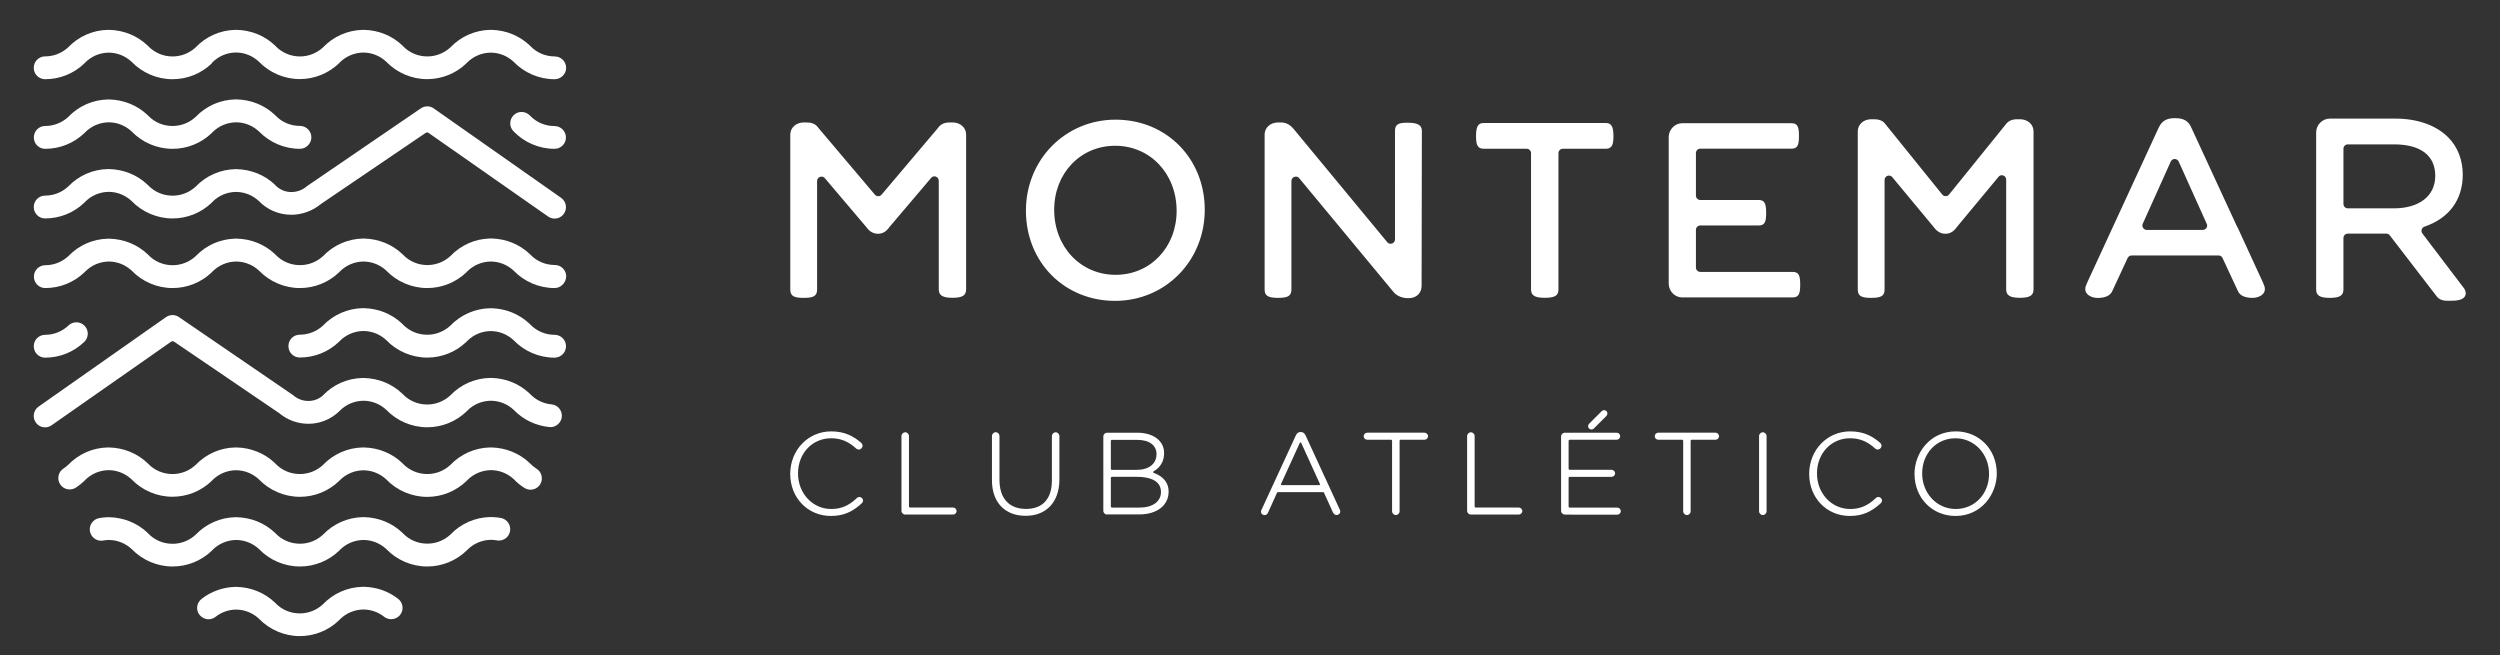
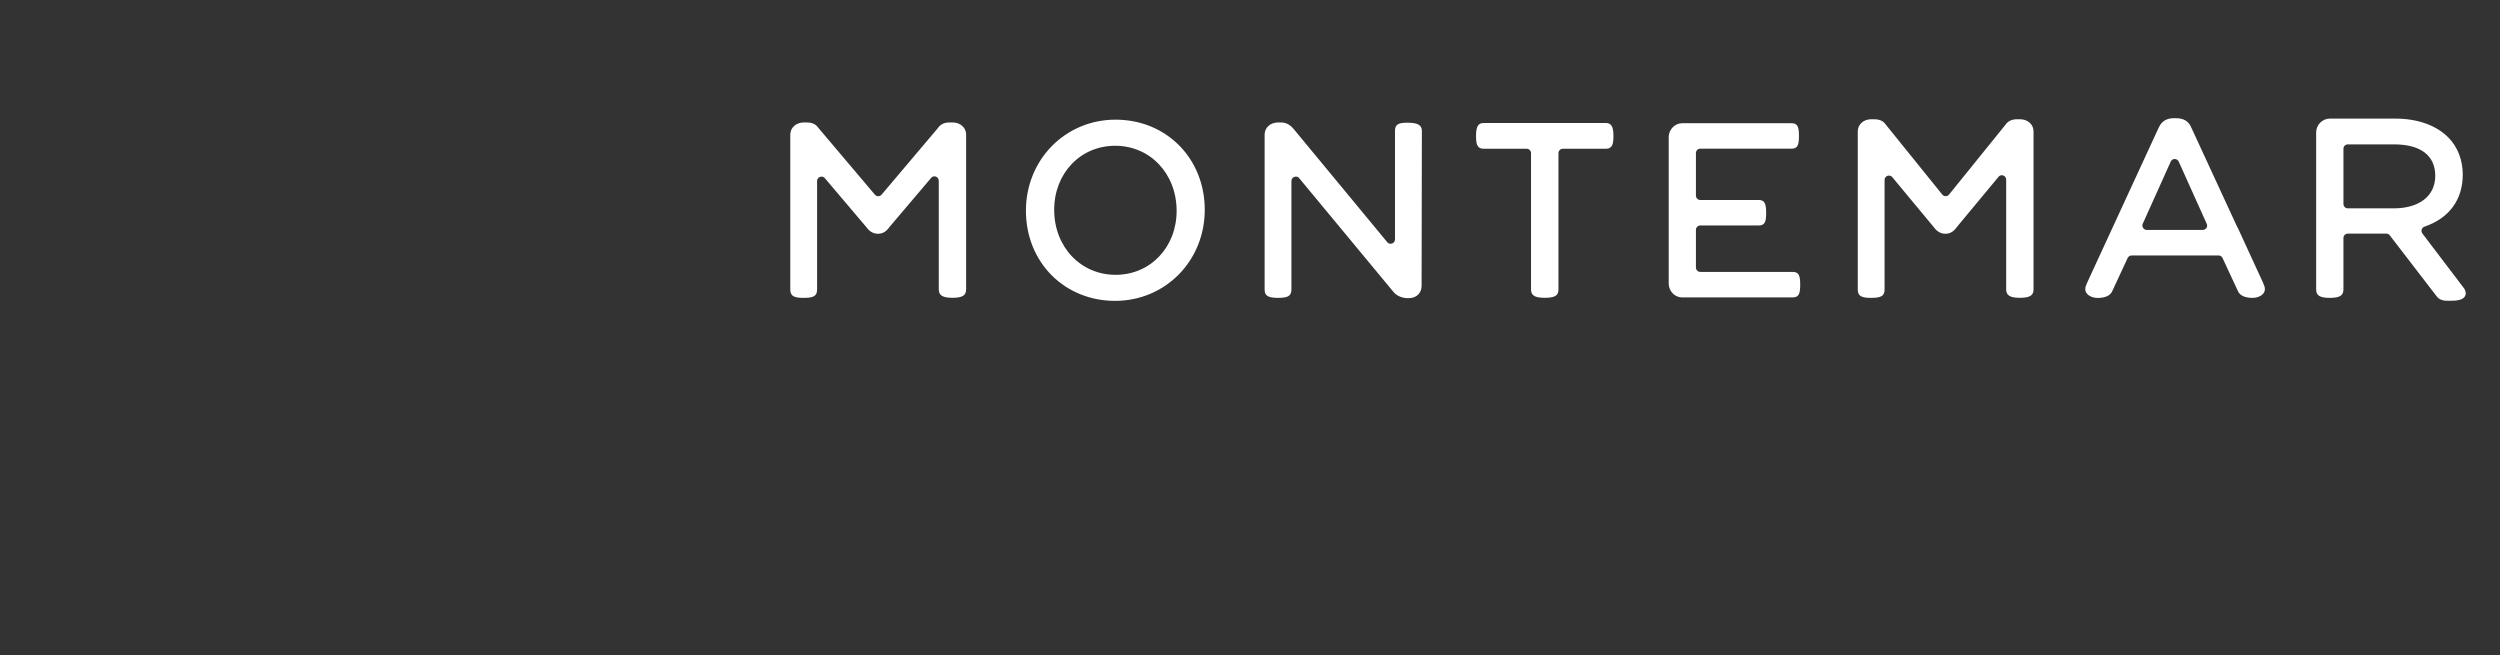
<svg xmlns="http://www.w3.org/2000/svg" id="Capa_1" x="0px" y="0px" viewBox="0 0 359.14 94.11" style="enable-background:new 0 0 359.14 94.11;" xml:space="preserve">
  <rect x="0" y="0" width="359.14" height="94.11" fill="#333333" stroke="none" />
  <style type="text/css">	.st0{fill:#FFFFFF;}</style>
  <g>
    <path class="st0" d="M160.19,43.22c-7.3,0-12.81-5.57-12.81-12.95c0-7.34,5.66-13.08,12.88-13.08c7.3,0,12.81,5.57,12.81,12.95  C173.07,37.47,167.41,43.22,160.19,43.22 M160.2,20.94c-5,0-8.76,3.96-8.76,9.2c0,5.32,3.8,9.34,8.83,9.34  c4.99,0,8.76-3.96,8.76-9.2C169.02,24.95,165.23,20.94,160.2,20.94 M351.66,43.21c-0.56,0-1.19-0.08-1.6-0.62l-6.76-8.79  c-0.12-0.15-0.3-0.24-0.5-0.24h-5.52c-0.35,0-0.63,0.28-0.63,0.63v7.39c0,0.88-0.54,1.21-1.98,1.21c-1.4,0-1.94-0.34-1.94-1.21  V19.02c0-1.07,0.89-1.98,1.94-1.98h9.46c3.14,0,5.83,0.95,7.56,2.68c1.36,1.36,2.1,3.26,2.1,5.36c0,3.61-1.95,6.27-5.5,7.48  c-0.19,0.07-0.34,0.22-0.4,0.41c-0.06,0.2-0.02,0.41,0.1,0.57l6.04,7.95c0.22,0.41,0.26,0.77,0.08,1.07  c-0.34,0.58-1.33,0.63-1.62,0.63c-0.11,0-0.22,0-0.34,0.01C351.96,43.2,351.81,43.21,351.66,43.21 M337.28,20.74  c-0.35,0-0.63,0.28-0.63,0.63v7.93c0,0.35,0.28,0.63,0.63,0.63h6.6c3.68,0,5.96-1.79,5.96-4.67c0-2.92-2.1-4.52-5.93-4.52H337.28z   M202.25,42.83c-0.82,0-1.59-0.32-2.05-0.87L186.64,25.6c-0.11-0.15-0.29-0.23-0.49-0.23l-0.2,0.03c-0.26,0.09-0.43,0.33-0.43,0.6  v15.62c0,0.99-0.68,1.17-1.94,1.17c-1.41,0-1.91-0.31-1.91-1.17V19.33c0-0.99,0.83-1.74,1.94-1.74h0.4c0.74,0,1.35,0.33,1.89,1.01  l13.38,16.18c0.11,0.15,0.3,0.24,0.49,0.24l0.2-0.03c0.26-0.09,0.43-0.33,0.43-0.6V18.8c0-1,0.58-1.17,1.8-1.17  c1.46,0,2.06,0.34,2.06,1.17l-0.04,22.28c0,1.03-0.75,1.75-1.83,1.75H202.25z M323.6,42.79c-1.13,0-1.84-0.34-2.12-1l-2.2-4.73  c-0.1-0.22-0.33-0.36-0.57-0.36h-12.49c-0.24,0-0.46,0.14-0.57,0.36l-2.18,4.7c-0.28,0.69-1,1.04-2.14,1.04  c-0.57,0-1.29-0.23-1.61-0.73c-0.21-0.32-0.21-0.74-0.01-1.16l0.15-0.36l10.25-22.21c0.55-1.2,1.47-1.36,2.29-1.36h0.15  c1.16,0,1.87,0.43,2.25,1.36l6.58,14.24l0.07,0.1l3.62,7.87l0.15,0.36c0.2,0.43,0.2,0.83-0.01,1.16  C324.9,42.56,324.17,42.79,323.6,42.79 M312.41,22.84c-0.25,0-0.47,0.15-0.57,0.37l-4.02,8.93c-0.09,0.19-0.07,0.42,0.05,0.6  c0.12,0.18,0.31,0.29,0.53,0.29h8.04c0.21,0,0.41-0.11,0.53-0.28c0.12-0.18,0.14-0.41,0.04-0.6l-4.02-8.93  C312.88,22.99,312.66,22.84,312.41,22.84 M290.18,42.78c-1.42,0-1.98-0.34-1.98-1.21V25.8c0-0.26-0.17-0.5-0.41-0.59l-0.21-0.04  c-0.19,0-0.36,0.08-0.48,0.23l-6,7.23c-0.45,0.65-0.98,0.95-1.63,0.95c-0.66,0-1.23-0.33-1.67-0.95l-5.96-7.18  c-0.12-0.14-0.29-0.23-0.48-0.23l-0.22,0.04c-0.24,0.09-0.41,0.33-0.41,0.59v15.77c0,0.99-0.68,1.17-1.94,1.17  c-1.24,0-1.91-0.19-1.91-1.17V18.87c0-0.99,0.83-1.74,1.94-1.74h0.33c0.65,0,1.31,0.1,1.78,0.8l8.09,10.02  c0.12,0.15,0.3,0.23,0.49,0.23c0.19,0,0.37-0.08,0.49-0.24l8.06-9.97c0.54-0.84,1.43-0.84,1.81-0.84h0.32  c1.11,0,1.94,0.75,1.94,1.74v22.7C292.13,42.45,291.58,42.78,290.18,42.78 M221.92,42.78c-1.44,0-1.98-0.33-1.98-1.21V22  c0-0.35-0.28-0.63-0.63-0.63h-6.17c-0.92,0-1.1-0.64-1.1-1.83c0-1.36,0.3-1.87,1.1-1.87h17.54c0.8,0,1.1,0.51,1.1,1.87  c0,1.19-0.17,1.83-1.1,1.83h-6.17c-0.34,0-0.63,0.28-0.63,0.63v19.58C223.89,42.46,223.36,42.78,221.92,42.78 M136.84,42.78  c-1.42,0-1.98-0.34-1.98-1.21V25.96c0-0.26-0.17-0.5-0.41-0.59l-0.21-0.04c-0.19,0-0.36,0.08-0.48,0.23l-6,7.07  c-0.45,0.65-0.98,0.95-1.63,0.95c-0.66,0-1.24-0.33-1.67-0.95l-5.97-7.04c-0.11-0.14-0.29-0.22-0.48-0.22l-0.22,0.04  c-0.24,0.09-0.41,0.33-0.41,0.59v15.62c0,0.99-0.68,1.17-1.94,1.17c-1.24,0-1.91-0.19-1.91-1.17V19.33c0-0.99,0.84-1.74,1.94-1.74  h0.33c0.65,0,1.31,0.1,1.78,0.8l8.1,9.57c0.12,0.14,0.29,0.23,0.48,0.23s0.37-0.09,0.49-0.23l8.05-9.52  c0.55-0.85,1.44-0.85,1.82-0.85h0.33c1.11,0,1.94,0.75,1.94,1.74v22.25C138.78,42.45,138.24,42.78,136.84,42.78 M241.66,42.73  c-1.05,0-1.94-0.9-1.94-1.98V19.68c0-1.07,0.89-1.98,1.94-1.98h15.7c0.91,0,1.07,0.59,1.07,1.83c0,1.24-0.16,1.83-1.07,1.83h-13.1  c-0.35,0-0.63,0.28-0.63,0.63v6.11c0,0.35,0.28,0.63,0.63,0.63h8.4c0.79,0,1.06,0.46,1.06,1.83c0,1.24-0.16,1.83-1.06,1.83h-8.4  c-0.35,0-0.63,0.28-0.63,0.63v5.41c0,0.35,0.28,0.63,0.63,0.63h13.28c0.91,0,1.07,0.59,1.07,1.83c0,1.24-0.16,1.83-1.07,1.83  H241.66z" />
-     <path class="st0" d="M280.92,74.12c-3.36,0-5.89-2.6-5.89-6.04c0-3,2.22-6.11,5.93-6.11c3.36,0,5.89,2.6,5.89,6.04  C286.85,71.01,284.63,74.12,280.92,74.12 M280.92,62.96c-2.73,0-4.79,2.17-4.79,5.05c0,2.87,2.12,5.11,4.82,5.11  c2.73,0,4.79-2.17,4.79-5.05C285.74,65.21,283.62,62.96,280.92,62.96 M265.74,74.12c-3.33,0-5.84-2.6-5.84-6.04  c0-3.43,2.58-6.11,5.88-6.11c2.1,0,3.31,0.79,4.31,1.64c0.13,0.13,0.2,0.28,0.2,0.43c0,0.29-0.26,0.54-0.55,0.54  c-0.14,0-0.28-0.06-0.37-0.15c-1.11-1.02-2.22-1.47-3.6-1.47c-2.71,0-4.75,2.17-4.75,5.05c0,2.87,2.09,5.11,4.77,5.11  c1.43,0,2.53-0.47,3.68-1.57c0.11-0.11,0.23-0.16,0.37-0.16c0.28,0,0.52,0.24,0.52,0.52c0,0.14-0.06,0.27-0.17,0.38  C268.8,73.57,267.47,74.12,265.74,74.12 M119.37,74.12c-3.33,0-5.85-2.6-5.85-6.04c0-3.43,2.58-6.11,5.88-6.11  c2.09,0,3.31,0.79,4.31,1.64c0.14,0.13,0.2,0.28,0.2,0.43c0,0.29-0.26,0.54-0.55,0.54c-0.14,0-0.28-0.06-0.37-0.15  c-1.11-1.02-2.22-1.47-3.6-1.47c-2.71,0-4.75,2.17-4.75,5.05c0,2.87,2.1,5.11,4.77,5.11c1.43,0,2.53-0.47,3.68-1.57  c0.11-0.11,0.23-0.16,0.37-0.16c0.28,0,0.52,0.24,0.52,0.52c0,0.14-0.06,0.27-0.16,0.37C122.44,73.57,121.11,74.12,119.37,74.12   M147.34,74.1c-2.99,0-4.84-1.95-4.84-5.09v-6.38c0-0.29,0.25-0.54,0.54-0.54s0.54,0.25,0.54,0.54v6.3c0,2.65,1.38,4.18,3.8,4.18  c2.41,0,3.73-1.45,3.73-4.09v-6.38c0-0.29,0.25-0.54,0.54-0.54c0.29,0,0.54,0.25,0.54,0.54v6.28  C152.17,72.12,150.32,74.1,147.34,74.1 M253.24,73.99c-0.29,0-0.54-0.25-0.54-0.54V62.64c0-0.29,0.25-0.54,0.54-0.54  c0.29,0,0.54,0.25,0.54,0.54v10.81C253.78,73.74,253.53,73.99,253.24,73.99 M242.34,73.99c-0.29,0-0.54-0.25-0.54-0.54V63.28  l-0.11-0.11h-3.48c-0.27,0-0.5-0.23-0.5-0.5c0-0.27,0.23-0.51,0.5-0.51h8.24c0.27,0,0.5,0.23,0.5,0.51c0,0.27-0.23,0.5-0.5,0.5  h-3.47l-0.11,0.11v10.17C242.88,73.74,242.63,73.99,242.34,73.99 M200.52,73.99c-0.29,0-0.54-0.25-0.54-0.54V63.28l-0.11-0.11  h-3.47c-0.27,0-0.5-0.23-0.5-0.5c0-0.27,0.23-0.51,0.5-0.51h8.24c0.27,0,0.51,0.23,0.51,0.51c0,0.27-0.23,0.5-0.51,0.5h-3.47  l-0.11,0.11v10.17C201.06,73.74,200.81,73.99,200.52,73.99 M192.01,73.99c-0.22,0-0.42-0.15-0.53-0.39l-1.29-2.84l-0.1-0.06h-6.53  l-0.1,0.06l-1.29,2.86c-0.13,0.31-0.35,0.38-0.51,0.38c-0.28,0-0.51-0.21-0.51-0.47c0-0.1,0.03-0.21,0.08-0.31l4.93-10.68  c0.15-0.33,0.37-0.48,0.68-0.48c0.34,0,0.55,0.15,0.71,0.48l4.91,10.65c0.05,0.1,0.08,0.2,0.08,0.31  C192.53,73.76,192.3,73.99,192.01,73.99 M186.83,63.55l-0.1,0.06l-2.71,5.93l0.01,0.1l0.09,0.05h5.4l0.09-0.05l0.01-0.1l-2.7-5.93  L186.83,63.55z M224.8,73.92c-0.29,0-0.54-0.25-0.54-0.54V62.7c0-0.29,0.25-0.54,0.54-0.54h7.45c0.27,0,0.5,0.23,0.5,0.51  c0,0.27-0.23,0.5-0.5,0.5h-6.8l-0.11,0.11v4.1l0.11,0.11h6.06c0.27,0,0.51,0.23,0.51,0.51s-0.23,0.5-0.51,0.5h-6.06l-0.11,0.11v4.2  l0.11,0.11h6.89c0.27,0,0.5,0.23,0.5,0.51c0,0.27-0.23,0.5-0.5,0.5H224.8z M211.3,73.92c-0.29,0-0.54-0.25-0.54-0.54V62.64  c0-0.29,0.25-0.54,0.54-0.54c0.29,0,0.54,0.25,0.54,0.54V72.8l0.11,0.11h6.23c0.27,0,0.51,0.23,0.51,0.51c0,0.27-0.23,0.5-0.51,0.5  H211.3z M159.04,73.92c-0.29,0-0.54-0.25-0.54-0.54V62.7c0-0.29,0.25-0.54,0.54-0.54h4.34c1.3,0,2.4,0.38,3.08,1.05  c0.51,0.51,0.77,1.15,0.77,1.89c0,1.15-0.53,2.06-1.53,2.63l-0.05,0.1l0.07,0.09c1.41,0.51,2.16,1.44,2.16,2.69  c0,2-1.67,3.29-4.25,3.29H159.04z M159.69,68.5l-0.11,0.11v4.2l0.11,0.11h3.97c1.93,0,3.12-0.86,3.12-2.25  c0-1.88-2.13-2.17-3.4-2.17H159.69z M159.69,63.18l-0.11,0.11v4.1l0.11,0.11h3.59c1.76,0,2.86-0.87,2.86-2.26  c0-1.28-1.04-2.05-2.78-2.05H159.69z M130.04,73.92c-0.29,0-0.54-0.25-0.54-0.54V62.64c0-0.29,0.25-0.54,0.54-0.54  c0.29,0,0.54,0.25,0.54,0.54V72.8l0.11,0.11h6.23c0.27,0,0.5,0.23,0.5,0.51c0,0.27-0.23,0.5-0.5,0.5H130.04z M228.62,61.7  c-0.13,0-0.25-0.05-0.34-0.14c-0.09-0.09-0.14-0.21-0.14-0.34c0-0.13,0.05-0.25,0.14-0.34l1.82-1.82c0.09-0.09,0.21-0.14,0.34-0.14  c0.13,0,0.25,0.05,0.34,0.14c0.18,0.18,0.18,0.49,0,0.68l-1.82,1.82C228.87,61.65,228.75,61.7,228.62,61.7" />
-     <path class="st0" d="M43.07,91.38c-2.21,0-4.35-0.92-5.88-2.51c-0.9-0.83-2.05-1.29-3.26-1.3c-1.09,0.01-2.11,0.37-2.96,1.04  c-0.29,0.23-0.64,0.35-1.01,0.35c-0.51,0-0.97-0.23-1.29-0.62c-0.27-0.34-0.39-0.77-0.34-1.2c0.05-0.43,0.27-0.82,0.61-1.09  c1.37-1.08,3.1-1.7,4.85-1.74l0.18,0c2.1,0.05,4.03,0.84,5.5,2.23l0.09,0.09c0.93,0.97,2.18,1.49,3.51,1.49  c1.23,0,2.4-0.46,3.3-1.29c1.52-1.59,3.55-2.48,5.72-2.53l0.18,0c1.86,0.04,3.54,0.64,4.94,1.74c0.34,0.27,0.56,0.66,0.61,1.09  c0.05,0.43-0.07,0.86-0.34,1.2c-0.31,0.4-0.78,0.62-1.29,0.62c-0.37,0-0.72-0.12-1.01-0.35c-0.85-0.67-1.87-1.03-2.96-1.04  c-1.3,0.01-2.51,0.53-3.42,1.44l-0.11,0.12C47.17,90.58,45.17,91.38,43.07,91.38 M61.37,81.38c-2.21,0-4.36-0.92-5.88-2.51  c-0.9-0.83-2.05-1.29-3.26-1.3c-1.3,0.01-2.51,0.53-3.42,1.44l-0.11,0.12c-1.52,1.45-3.52,2.25-5.62,2.25  c-2.21,0-4.35-0.92-5.88-2.51c-0.9-0.83-2.05-1.29-3.26-1.3c-1.3,0.01-2.51,0.53-3.42,1.44l-0.11,0.12  c-1.52,1.45-3.52,2.25-5.62,2.25c-2.21,0-4.35-0.92-5.88-2.51c-0.9-0.83-2.05-1.29-3.26-1.3c-0.28,0-0.56,0.03-0.83,0.08  c-0.1,0.02-0.19,0.03-0.29,0.03c-0.79,0-1.46-0.57-1.61-1.35c-0.08-0.43,0.02-0.86,0.27-1.22c0.25-0.36,0.62-0.6,1.05-0.68  c0.42-0.08,0.85-0.12,1.27-0.13l0.18,0c2.1,0.05,4.03,0.84,5.5,2.23l0.09,0.1c0.93,0.97,2.17,1.49,3.51,1.49  c1.23,0,2.4-0.46,3.3-1.29c1.52-1.59,3.55-2.48,5.72-2.53l0.18,0c2.1,0.05,4.03,0.84,5.5,2.23l0.09,0.09  c0.93,0.96,2.17,1.49,3.51,1.49c1.23,0,2.4-0.46,3.3-1.29c1.52-1.59,3.55-2.48,5.72-2.53l0.18,0c2.11,0.05,4.03,0.84,5.5,2.23  l0.09,0.09c0.93,0.97,2.17,1.49,3.51,1.49c1.23,0,2.4-0.46,3.3-1.29c1.52-1.59,3.54-2.48,5.72-2.53l0.18,0  c0.51,0.01,0.94,0.05,1.36,0.13c0.89,0.16,1.48,1.01,1.32,1.9c-0.14,0.78-0.82,1.35-1.61,1.35c-0.1,0-0.19-0.01-0.29-0.03  c-0.26-0.05-0.54-0.07-0.82-0.08c-1.3,0.01-2.51,0.53-3.42,1.44l-0.11,0.12C65.47,80.58,63.47,81.38,61.37,81.38 M61.37,71.38  c-2.21,0-4.36-0.92-5.89-2.52c-0.9-0.83-2.05-1.29-3.26-1.3c-1.3,0.01-2.51,0.53-3.42,1.44l-0.11,0.12  c-1.52,1.45-3.52,2.25-5.62,2.25c-2.21,0-4.36-0.92-5.89-2.52c-0.9-0.83-2.05-1.29-3.26-1.3c-1.3,0.01-2.51,0.53-3.42,1.44  l-0.11,0.12c-1.52,1.45-3.52,2.25-5.62,2.25c-2.21,0-4.36-0.92-5.89-2.52c-0.9-0.83-2.05-1.29-3.26-1.3  c-1.3,0.01-2.51,0.53-3.42,1.45l-0.11,0.12c-0.37,0.35-0.76,0.66-1.19,0.94c-0.27,0.17-0.57,0.26-0.89,0.26  c-0.56,0-1.07-0.28-1.37-0.74c-0.49-0.76-0.28-1.77,0.48-2.26c0.23-0.15,0.45-0.32,0.65-0.51c1.52-1.58,3.54-2.48,5.72-2.52l0.18,0  c2.1,0.05,4.03,0.84,5.5,2.23l0.1,0.1c0.93,0.96,2.17,1.49,3.51,1.49c1.23,0,2.4-0.46,3.3-1.29c1.52-1.59,3.54-2.48,5.72-2.53  l0.18,0c2.1,0.05,4.03,0.84,5.5,2.23l0.09,0.1c0.93,0.96,2.17,1.49,3.51,1.49c1.23,0,2.4-0.46,3.3-1.29  c1.52-1.59,3.55-2.48,5.72-2.53l0.18,0c2.11,0.05,4.03,0.84,5.5,2.23l0.09,0.1c0.93,0.96,2.18,1.49,3.51,1.49  c1.23,0,2.4-0.46,3.3-1.29c1.52-1.59,3.55-2.48,5.72-2.53l0.18,0c2.11,0.05,4.03,0.84,5.5,2.23l0.1,0.1  c0.27,0.28,0.57,0.53,0.9,0.73c0.37,0.23,0.63,0.6,0.72,1.02c0.1,0.43,0.02,0.86-0.21,1.23c-0.3,0.48-0.82,0.76-1.38,0.76  c-0.31,0-0.61-0.09-0.87-0.25c-0.56-0.35-1.07-0.77-1.53-1.26c-0.9-0.83-2.05-1.29-3.26-1.3c-1.3,0.01-2.51,0.53-3.42,1.44  l-0.11,0.12C65.47,70.58,63.47,71.38,61.37,71.38 M61.37,61.38c-2.21,0-4.36-0.92-5.88-2.51c-0.9-0.83-2.05-1.29-3.26-1.3  c-1.3,0.01-2.51,0.52-3.42,1.44l-0.11,0.11c-1.22,1.15-2.77,1.76-4.4,1.76c-1.53,0-3.02-0.54-4.21-1.54c0,0-14.91-10.15-15.1-10.27  c-0.2-0.12-0.4,0.01-0.4,0.01L7.46,61.06c-0.29,0.21-0.62,0.33-0.98,0.33c-0.52,0-1-0.24-1.31-0.66c-0.54-0.72-0.39-1.75,0.33-2.29  L23.8,45.59c0.29-0.21,0.62-0.33,0.98-0.33c0.35,0,0.69,0.11,0.97,0.32l16.32,11.16l0.09,0.07c0.59,0.51,1.35,0.79,2.14,0.79  c0.78,0,1.52-0.28,2.07-0.78c1.52-1.59,3.54-2.48,5.72-2.52l0.18,0c2.11,0.05,4.03,0.84,5.5,2.23l0.09,0.09  c0.93,0.97,2.18,1.49,3.51,1.49c1.22,0,2.4-0.46,3.3-1.29c1.52-1.59,3.54-2.48,5.72-2.53l0.18,0c2.11,0.05,4.03,0.84,5.5,2.23  l0.1,0.1c0.82,0.85,1.9,1.37,3.06,1.47c0.9,0.08,1.56,0.88,1.48,1.78c-0.08,0.83-0.79,1.49-1.62,1.49l-0.15-0.01  c-1.96-0.18-3.79-1.06-5.15-2.48c-0.9-0.83-2.05-1.29-3.26-1.3c-1.3,0.01-2.51,0.52-3.42,1.44l-0.11,0.12  C65.47,60.58,63.47,61.38,61.37,61.38 M79.66,51.38c-2.21,0-4.36-0.92-5.89-2.52c-0.9-0.83-2.05-1.29-3.26-1.3  c-1.3,0.01-2.51,0.53-3.41,1.44l-0.11,0.12c-1.52,1.45-3.52,2.25-5.62,2.25c-2.21,0-4.36-0.92-5.89-2.52  c-0.9-0.83-2.05-1.29-3.26-1.3c-1.3,0.01-2.51,0.53-3.41,1.44l-0.12,0.12c-1.52,1.45-3.52,2.25-5.62,2.25  c-0.9,0-1.64-0.73-1.64-1.64s0.73-1.64,1.64-1.64c1.22,0,2.4-0.46,3.3-1.28c1.52-1.59,3.55-2.48,5.72-2.53l0.18,0  c2.11,0.05,4.03,0.84,5.5,2.23l0.09,0.1c0.93,0.96,2.18,1.49,3.51,1.49c1.22,0,2.39-0.46,3.3-1.28c1.52-1.59,3.55-2.48,5.72-2.53  l0.18,0c2.11,0.05,4.03,0.84,5.5,2.23l0.1,0.1c0.93,0.96,2.17,1.49,3.5,1.49c0.9,0,1.64,0.73,1.64,1.64S80.56,51.38,79.66,51.38   M6.48,51.38c-0.9,0-1.63-0.73-1.63-1.64s0.73-1.64,1.63-1.64c1.24,0,2.43-0.47,3.33-1.32c0.32-0.31,0.73-0.48,1.16-0.48  c0.9,0,1.64,0.73,1.64,1.63c0,0.45-0.18,0.88-0.51,1.19C10.58,50.58,8.58,51.38,6.48,51.38 M79.66,41.38  c-2.21,0-4.36-0.92-5.88-2.51c-0.9-0.83-2.05-1.29-3.26-1.3c-1.3,0.01-2.51,0.53-3.42,1.44l-0.11,0.12  c-1.52,1.45-3.52,2.25-5.62,2.25c-2.21,0-4.36-0.92-5.88-2.51c-0.9-0.83-2.05-1.29-3.26-1.3c-1.3,0.01-2.51,0.53-3.42,1.44  l-0.11,0.12c-1.52,1.45-3.52,2.25-5.62,2.25c-2.21,0-4.35-0.92-5.88-2.51c-0.9-0.83-2.05-1.29-3.26-1.3  c-1.3,0.01-2.51,0.53-3.42,1.44l-0.11,0.12c-1.52,1.45-3.52,2.25-5.62,2.25c-2.21,0-4.36-0.92-5.88-2.51  c-0.9-0.83-2.05-1.29-3.26-1.3c-1.3,0.01-2.51,0.53-3.42,1.45l-0.11,0.11c-1.52,1.45-3.52,2.25-5.62,2.25  c-0.9,0-1.63-0.73-1.63-1.64c0-0.9,0.73-1.64,1.63-1.64c1.23,0,2.4-0.46,3.3-1.29c1.52-1.58,3.54-2.48,5.72-2.52l0.18,0  c2.1,0.05,4.03,0.84,5.5,2.23l0.09,0.09c0.93,0.97,2.18,1.49,3.51,1.49c1.22,0,2.4-0.46,3.3-1.29c1.52-1.59,3.54-2.48,5.72-2.53  l0.18,0c2.1,0.05,4.03,0.84,5.5,2.23l0.09,0.09c0.93,0.97,2.18,1.49,3.51,1.49c1.22,0,2.4-0.46,3.3-1.29  c1.52-1.59,3.55-2.48,5.72-2.53l0.18,0c2.11,0.05,4.03,0.84,5.5,2.23l0.09,0.09c0.93,0.97,2.18,1.49,3.51,1.49  c1.22,0,2.4-0.46,3.3-1.29c1.52-1.59,3.55-2.48,5.72-2.53l0.18,0c2.11,0.05,4.03,0.84,5.5,2.23l0.09,0.09  c0.93,0.97,2.18,1.49,3.51,1.49c0.9,0,1.64,0.73,1.64,1.64C81.3,40.65,80.56,41.38,79.66,41.38 M61.12,19.11L46.14,29.28  c-1.22,1.01-2.73,1.57-4.29,1.57c-1.78,0-3.43-0.7-4.65-1.96c-0.91-0.85-2.07-1.31-3.28-1.32c-1.3,0.01-2.51,0.52-3.41,1.44  l-0.11,0.12c-1.52,1.45-3.52,2.25-5.62,2.25c-2.21,0-4.36-0.92-5.89-2.52c-0.9-0.83-2.05-1.29-3.26-1.3  c-1.3,0.01-2.51,0.53-3.42,1.45l-0.11,0.12c-1.52,1.45-3.52,2.25-5.62,2.25c-0.9,0-1.63-0.73-1.63-1.64s0.73-1.64,1.63-1.64  c1.23,0,2.4-0.46,3.3-1.29c1.52-1.59,3.54-2.48,5.72-2.52l0.18,0c2.1,0.05,4.03,0.84,5.5,2.23l0.1,0.1  c0.93,0.96,2.17,1.49,3.51,1.49c1.22,0,2.4-0.46,3.3-1.28c1.52-1.59,3.55-2.48,5.72-2.53l0.18,0c2.1,0.05,4.03,0.84,5.5,2.23  l0.09,0.1c0.6,0.62,1.41,0.96,2.28,0.96c0.8,0,1.59-0.29,2.21-0.82l0.09-0.07l16.25-11.1c0.28-0.21,0.62-0.32,0.97-0.32  c0.36,0,0.7,0.11,0.98,0.33l18.29,12.84c0.72,0.54,0.87,1.57,0.33,2.29c-0.31,0.42-0.79,0.66-1.31,0.66  c-0.36,0-0.69-0.11-0.98-0.33c0,0-16.87-11.8-17.1-11.96C61.34,18.93,61.12,19.11,61.12,19.11 M79.66,21.38  c-2.23,0-4.38-0.93-5.91-2.54c-0.29-0.3-0.45-0.7-0.45-1.12c0-0.9,0.73-1.64,1.63-1.64c0.46,0,0.9,0.2,1.22,0.54  c0.93,0.97,2.18,1.49,3.51,1.49c0.9,0,1.64,0.73,1.64,1.64S80.56,21.38,79.66,21.38 M43.07,21.38c-2.21,0-4.35-0.92-5.88-2.51  c-0.9-0.83-2.05-1.29-3.26-1.3c-1.3,0.01-2.51,0.53-3.42,1.44l-0.11,0.12c-1.52,1.45-3.52,2.25-5.62,2.25  c-2.21,0-4.36-0.92-5.88-2.51c-0.9-0.83-2.05-1.29-3.26-1.3c-1.3,0.01-2.51,0.53-3.42,1.45l-0.11,0.11  c-1.52,1.45-3.52,2.25-5.62,2.25c-0.9,0-1.63-0.73-1.63-1.64s0.73-1.64,1.63-1.64c1.23,0,2.4-0.46,3.3-1.29  c1.52-1.58,3.54-2.48,5.72-2.52l0.18,0c2.1,0.05,4.03,0.84,5.5,2.23l0.09,0.09c0.93,0.97,2.18,1.49,3.51,1.49  c1.22,0,2.4-0.46,3.3-1.29c1.52-1.59,3.54-2.48,5.72-2.53l0.18,0c2.1,0.05,4.03,0.84,5.5,2.23l0.09,0.09  c0.93,0.97,2.18,1.49,3.51,1.49c0.9,0,1.64,0.73,1.64,1.64S43.97,21.38,43.07,21.38 M79.66,11.38c-2.21,0-4.36-0.92-5.89-2.52  c-0.9-0.83-2.05-1.29-3.26-1.3c-1.3,0.01-2.51,0.53-3.42,1.44l-0.11,0.12c-1.52,1.45-3.52,2.25-5.62,2.25  c-2.21,0-4.36-0.92-5.89-2.52c-0.9-0.83-2.05-1.29-3.26-1.3c-1.3,0.01-2.51,0.53-3.42,1.44l-0.11,0.12  c-1.52,1.45-3.52,2.25-5.62,2.25c-2.21,0-4.36-0.92-5.89-2.52c-0.9-0.83-2.05-1.29-3.26-1.3c-1.3,0.01-2.51,0.53-3.42,1.44  L30.4,9.13c-1.52,1.45-3.52,2.25-5.62,2.25c-2.21,0-4.36-0.92-5.89-2.52c-0.9-0.83-2.05-1.29-3.26-1.3  c-1.3,0.01-2.51,0.53-3.42,1.45L12.1,9.13c-1.52,1.45-3.52,2.25-5.62,2.25c-0.9,0-1.63-0.73-1.63-1.64s0.73-1.64,1.63-1.64  c1.23,0,2.4-0.46,3.3-1.29c1.52-1.58,3.54-2.48,5.72-2.52l0.18,0c2.1,0.05,4.03,0.84,5.5,2.23l0.1,0.1  c0.93,0.96,2.17,1.49,3.51,1.49c1.22,0,2.4-0.46,3.3-1.29c1.52-1.59,3.54-2.48,5.72-2.53l0.18,0c2.1,0.05,4.03,0.84,5.5,2.23  l0.09,0.1c0.93,0.96,2.18,1.49,3.51,1.49c1.22,0,2.4-0.46,3.3-1.29c1.52-1.59,3.55-2.48,5.72-2.53l0.18,0  c2.11,0.05,4.03,0.84,5.5,2.23l0.09,0.1c0.93,0.96,2.18,1.49,3.51,1.49c1.22,0,2.39-0.46,3.3-1.29c1.52-1.59,3.55-2.48,5.72-2.53  l0.18,0c2.11,0.05,4.03,0.84,5.5,2.23l0.1,0.1c0.93,0.96,2.17,1.49,3.5,1.49c0.9,0,1.64,0.73,1.64,1.64S80.56,11.38,79.66,11.38" />
  </g>
</svg>